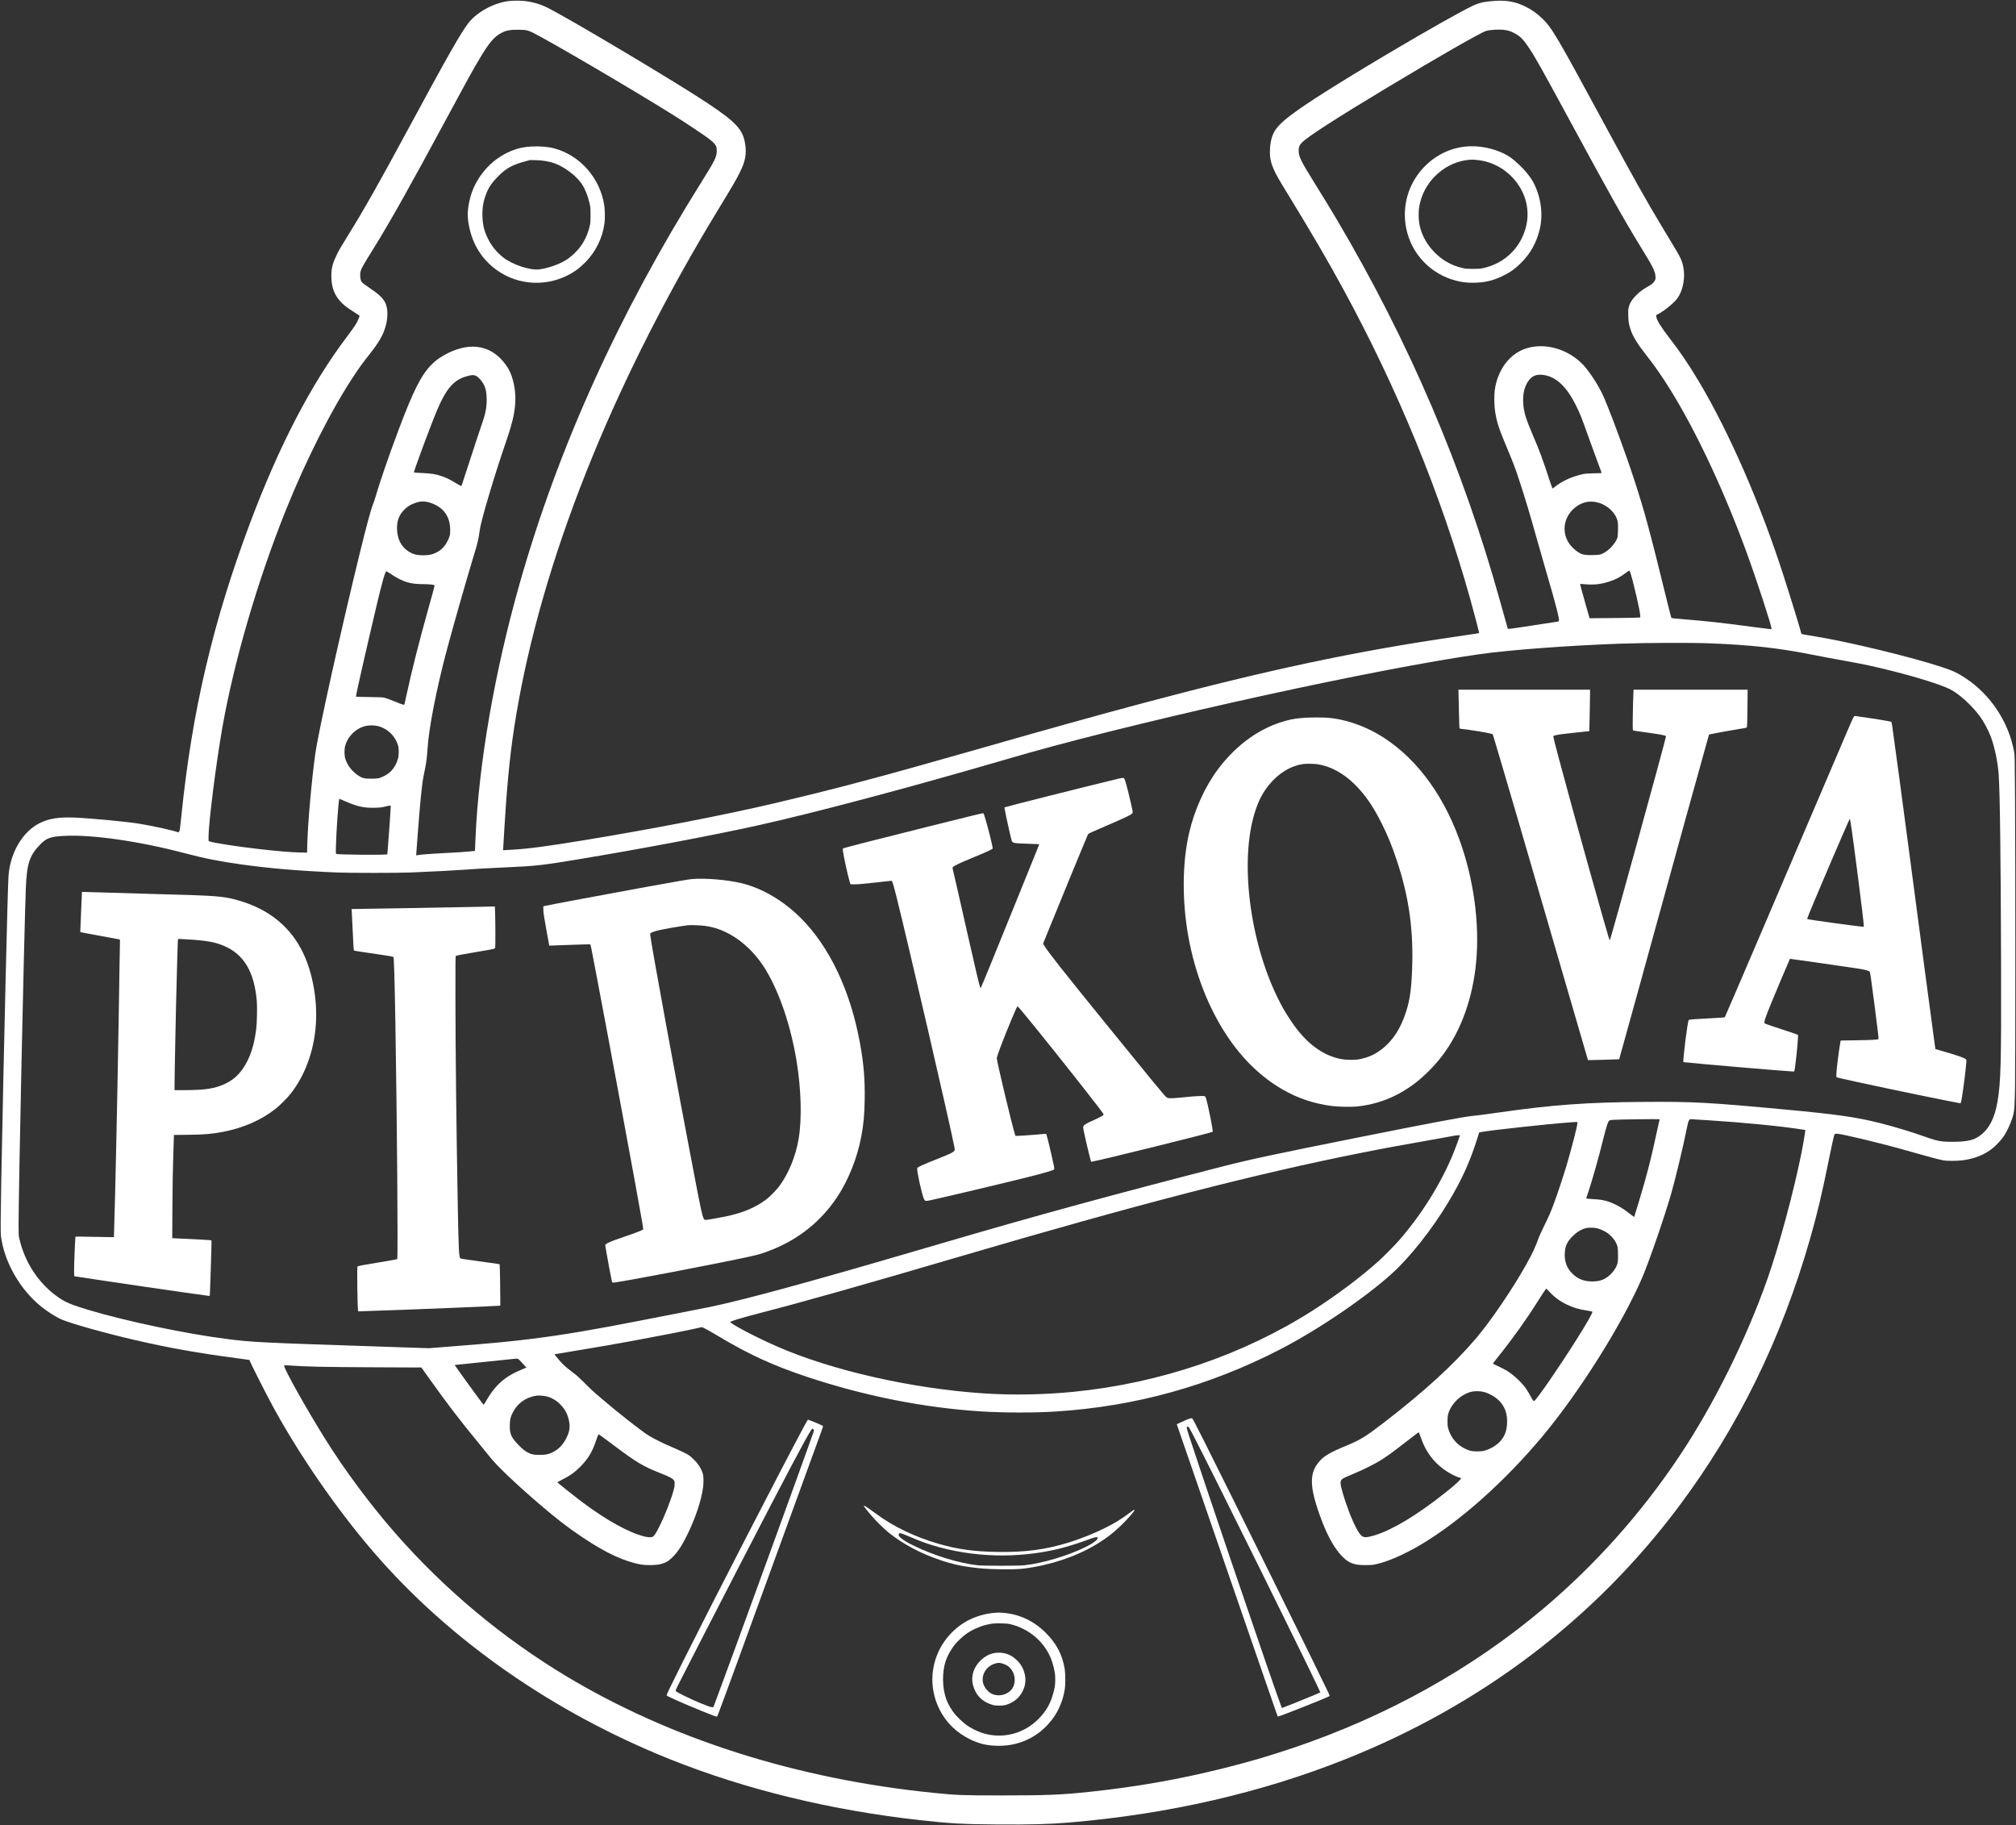
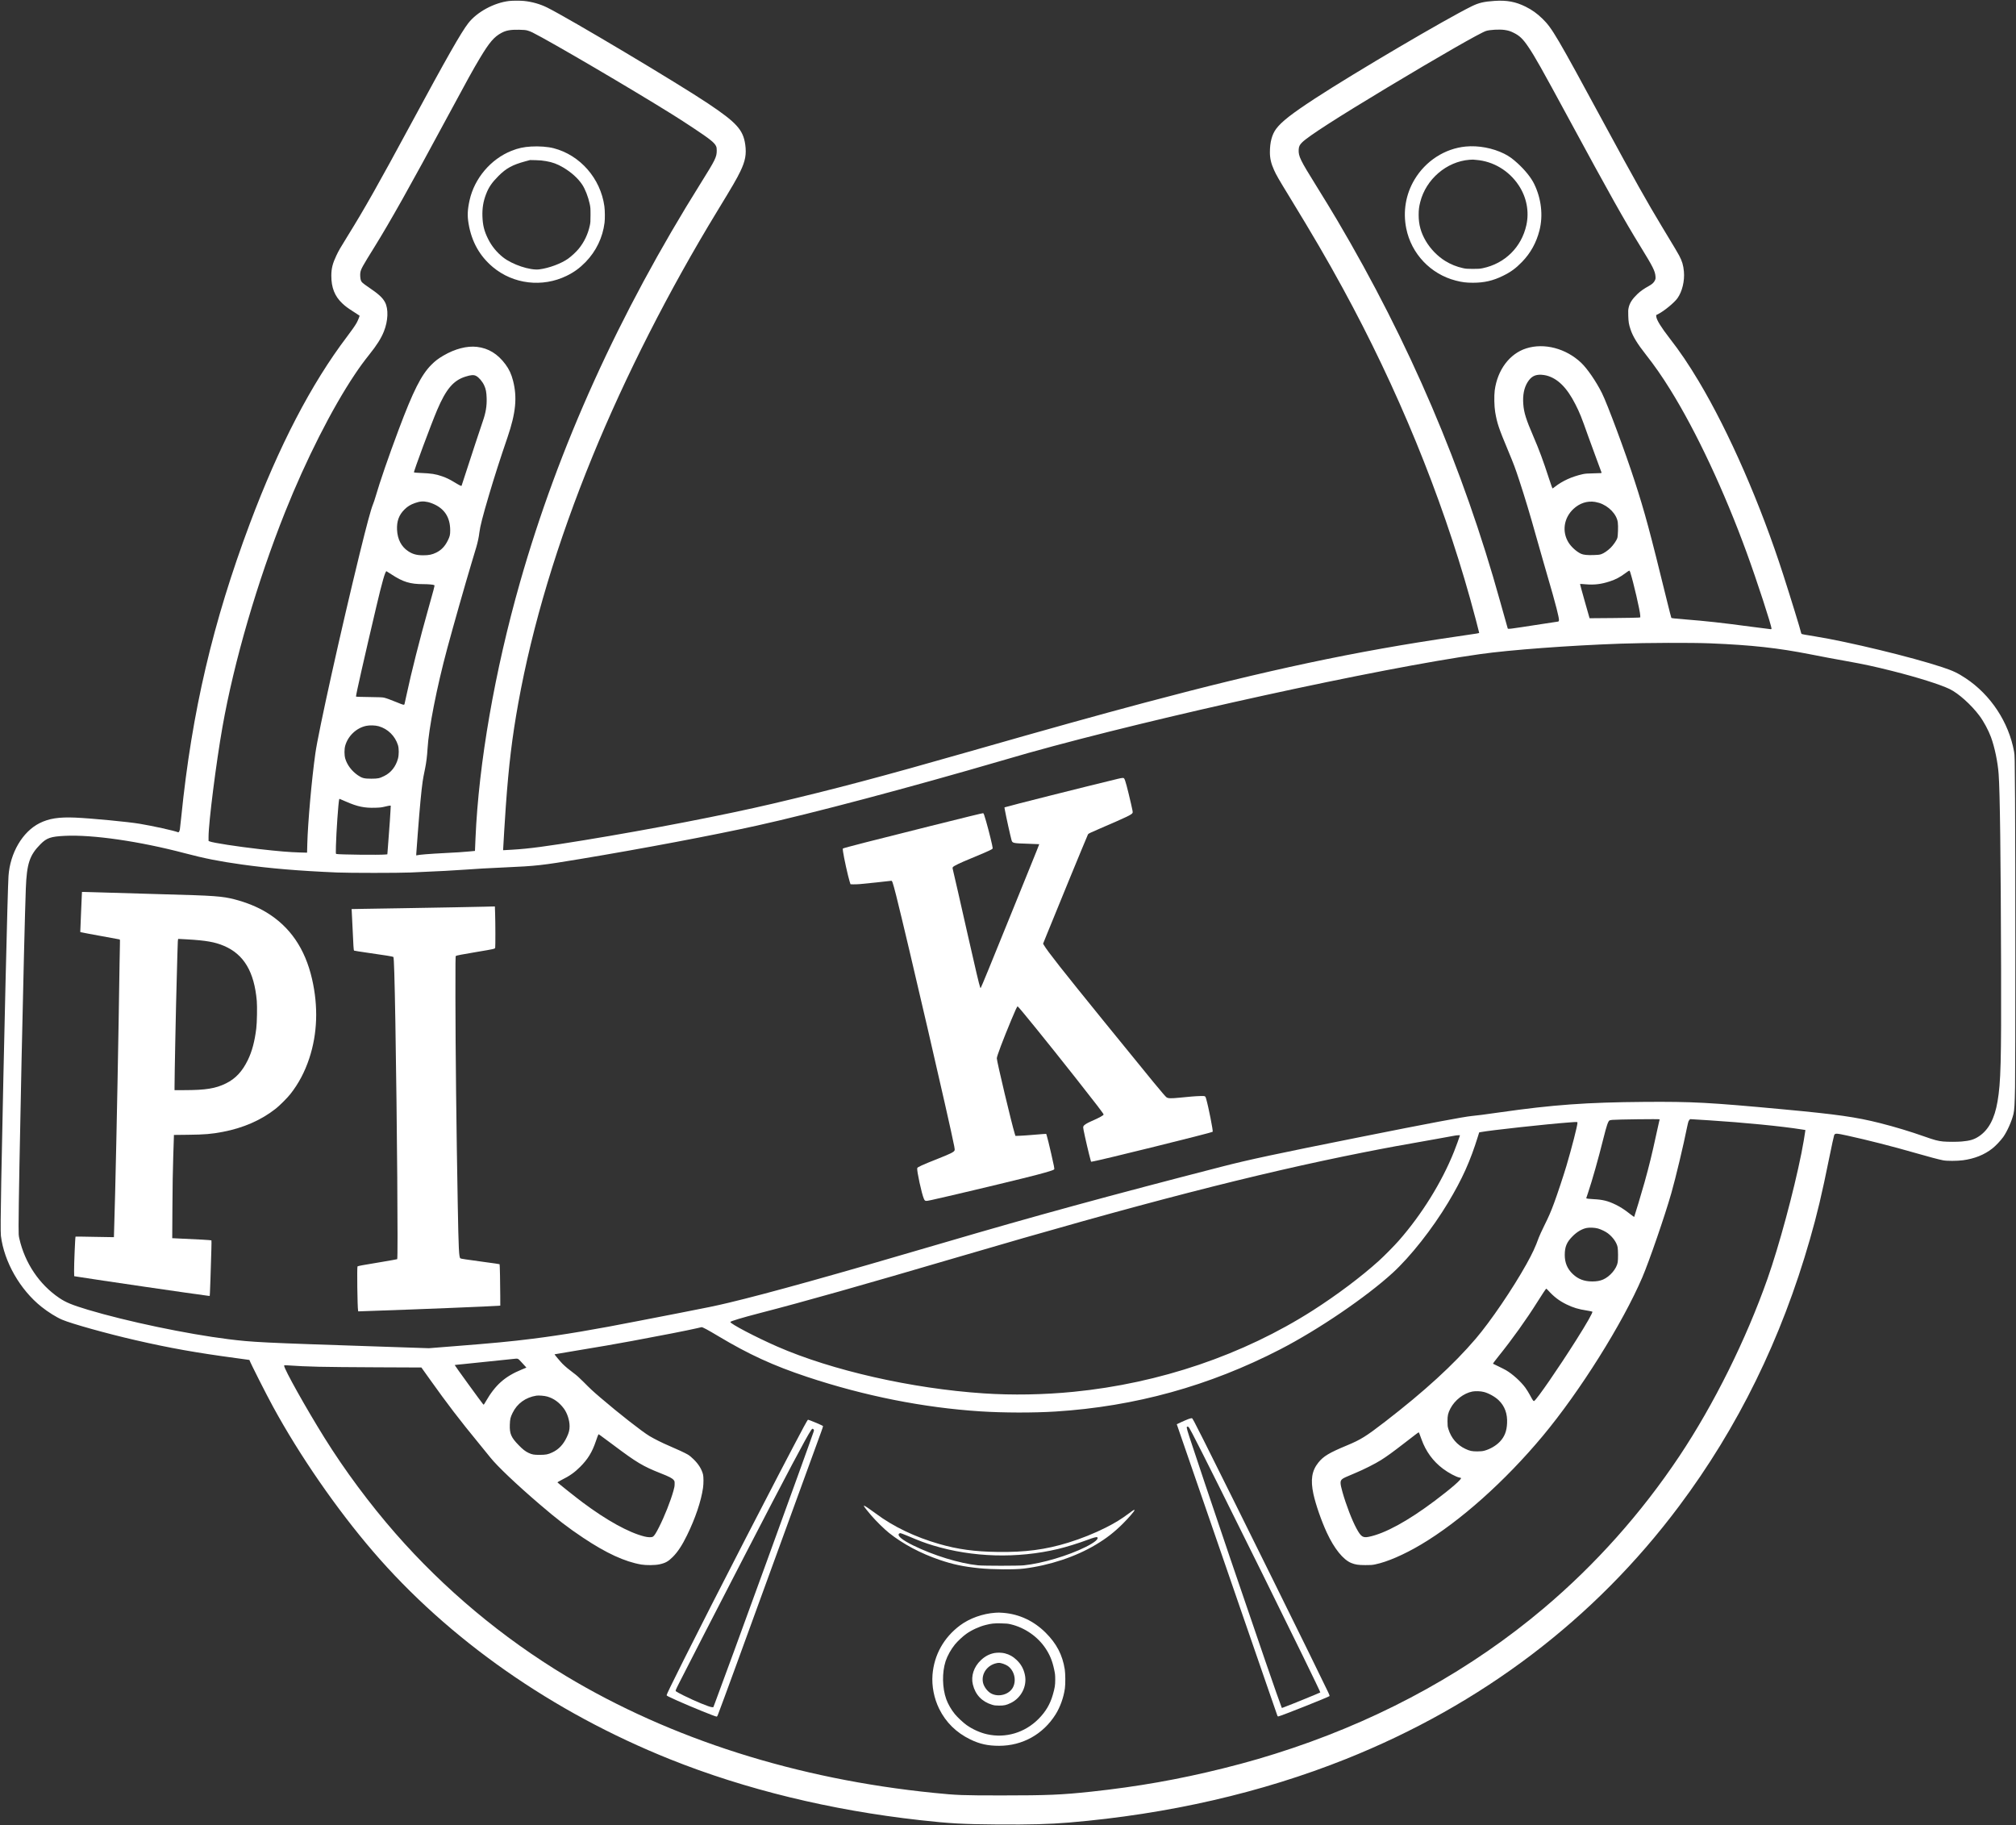
<svg xmlns="http://www.w3.org/2000/svg" data-bbox="2.129 2.148 6394.751 5788.707" viewBox="0 0 6399 5793" data-type="color">
  <rect x="0" y="0" width="6399" height="5793" fill="#333333" stroke="none" />
  <g>
    <path d="M1616.28 3.1c-48.2 5.6-102.1 34.8-129.8 70.3-22.9 29.4-69.1 110.7-183.5 322.6-101.5 188-146.1 267-199.5 353-23.5 37.9-28.7 46.9-35.9 62.2-11.8 24.9-15.9 41.1-15.9 63.8-.1 37.7 10.6 64.9 34.5 87.6 10.1 9.6 17 14.7 37 27.5 9.5 6.1 17.6 11.4 18.1 11.8.8.8-5.8 16.9-9.9 24-5.4 9.2-15.1 23-29.9 42.6-113.6 149.8-216 346.8-308.3 593-117.6 313.6-184.1 597.3-217.7 930-1.9 19.2-4 37.4-4.5 40.4-1.2 6.7-3.5 10.5-5.8 9.6-13.9-5.4-78.1-19.6-121.7-26.9-36.5-6.2-154-17.4-204.6-19.6-52-2.2-83.4 2.7-113.4 17.7-54 27.2-93.4 94.2-98.5 167.8-2.8 40.5-14.5 532.3-23 968-2 104.4-2.4 163.4-1.1 174 10.3 82.7 60.8 171 128.8 225.2 20.5 16.4 47.4 33.2 65.3 40.8 30.2 12.9 141.8 44.1 232.5 64.9 108.6 25 193.8 40.2 320 57.1 23.1 3.1 42 5.7 42.1 5.8 3.2 9.6 53 108.1 75.2 148.7 84.5 155 201.6 324.4 316.7 458.5 240.4 280.1 570 510.7 943.5 660.3 238.8 95.6 509 161.5 792.5 193.1 94.5 10.6 137.1 13 247 13.8 104.1.7 163.9-.9 227.5-6.2 314-26.5 610.2-94.5 878.3-201.6 430.9-172.2 789.1-444.1 1057.1-802.4 187.6-250.7 324.7-530.3 415.6-847.5 23.2-81 37.1-139.3 61.5-259.5 7.5-36.9 14.4-68.6 15.3-70.5 3.2-6.6 5.8-6.5 42.7 1.5 62.3 13.6 142.9 34.1 215.4 55 42.3 12.2 73 20.3 87.6 23.2 12 2.4 44.4 2.3 62.8-.1 36.9-5 67.7-17.2 93.2-37.1 10.7-8.3 26.4-24.9 34.8-36.5 12.7-17.8 27.3-50.7 32.7-73.5 2.9-12.1 4-31 5-85.9 1.2-64.6 1.2-732.9 0-913.6-.9-133.8-1-138.9-3-150-17-93.8-74.2-180.6-153.6-233.2-25.2-16.7-40.3-23.9-74.8-35.3-96.7-32-296.9-80.5-403-97.6-32.5-5.2-42-7-43.2-8-.7-.5-1.5-2.6-1.9-4.7-1.5-8.4-32.2-108.2-56.2-182.7-72.2-224.5-171.5-452-268.1-614-32.2-53.9-59.8-94.7-93.1-137.5-26.2-33.7-40.9-57.4-41.9-68l-.4-4.9 6.3-3.2c18.8-9.5 51.2-36.1 61.3-50.3 15.1-21.2 23.2-54.8 20.5-84.9-1.7-19.7-5.8-33.3-15.1-50.7-5.2-9.7-12-21.1-54.1-90.8-47.4-78.4-89.4-153.2-181.2-322.7-154.5-285.4-167.7-307.9-198.6-338.1-17.4-16.9-32.6-27.8-53.4-38.2-31.7-15.7-59.4-20.9-98.1-18.4-34.4 2.3-50.6 6.1-73.2 17.2-82.2 40.4-370.5 210-496.2 291.9-75.1 49-107.8 74.6-124.7 97.5-13 17.7-19.5 42.3-19.5 73.7 0 19.6 3.8 36 13.3 56.9 7 15.6 14.2 28.2 49.8 86.3 72.7 119 119.1 198.4 168.3 288.7 173.4 317.7 311.8 655 404.1 985 10.2 36.3 28.7 106.2 28.7 108.2 0 1.7 3.5 1.1-76.5 12.8-315.8 46-596.3 105.6-986.5 209.6-155 41.4-292.9 79.8-556 155-277.9 79.5-426.5 118.9-622.5 165-151.8 35.7-386.6 81.3-598 115.9-121.3 19.9-177.2 27.3-228.7 30.3l-29.8 1.7v-2c0-5 6.2-105.6 8.5-137.5 9.5-132.4 20-218.6 39.6-327.5 44.4-246 123.9-510.2 235.4-782.5 104.6-255.6 243.5-528.6 396.5-779.5 48.8-80.1 61.6-102 73.1-126 15.7-32.7 19.6-54.1 15.4-84.5-6.6-46.9-27.4-69.9-118-130.5-95.6-64-442.3-270.7-510.8-304.6-22.2-11-47.8-18.3-73.6-20.9-11.9-1.2-36.3-1.1-46.8.1m57.8 93.7c4.2 1.1 11.4 3.9 16 6.2 58.3 29.2 315.4 180 446.4 261.8 15.4 9.6 43.8 27.9 63 40.7 53.3 35.3 68 47 73.1 57.9 2 4.2 2.4 6.7 2.4 14.5 0 20.4-4.3 29.2-49.6 101.6-261.4 417.3-452.4 839.1-574.9 1269-79.9 280.5-131.1 574.5-141.2 811.6l-1.7 40.6-17.6 1.7c-21.4 2-38.3 3.1-78 5.1-48.7 2.5-82.7 5.2-89.4 7.2-2.1.6-2.5 8.6 3.5-69.7 6.3-83.3 11.4-137 15.5-165 1.5-10.4 3-18.2 7.8-41.5 3.6-17.3 6.4-39.9 7.6-61.3 3.7-65.1 29.3-195.4 62.6-319.2 20.8-76.9 56.7-203.1 77.1-271 6.9-22.8 13.8-45.8 15.3-51 4.4-15.1 8.1-32.4 9.6-46 2.3-19.1 10.7-52.1 30.1-117.5 17.9-60.4 34.9-113.4 59.2-184.5 26.4-77.6 31.2-126.4 17.6-179.7-5.5-21.3-12.3-35.9-24-51.8-24.8-33.4-54-51.3-90.8-55.6-31.4-3.6-69.7 6.3-105.9 27.5-16.7 9.7-26.4 17.1-38.8 29.6-31.8 31.9-57.7 83.4-103.5 205.5-33.1 88.4-59 163.6-73.6 213.5-2.3 8-5.9 18.8-8.1 24-6.7 16.5-19.8 65.1-42.8 158.9-58.9 240.7-130.4 562.8-139.9 630.6-11.7 82.3-24 221.1-25.7 288.4l-.7 27.4-23.1-.6c-32.5-.9-67.8-3.9-128.1-10.7-71.4-8.2-147.1-19.9-158-24.4l-3.5-1.5V2656c0-45.1 24-234.7 44.1-348.5 36.7-207.8 110.6-461.4 199.1-683 65.9-164.9 148.6-328.1 220.9-436 15.9-23.8 28.5-41 46.4-63.5 23.5-29.3 37.3-51.2 45.9-72.7 13.6-33.9 15.1-71.7 3.6-93.2-7.7-14.4-20.4-26-51.7-47.2-19.6-13.3-23.2-16.6-25.1-22.9-1.8-5.9-2.5-18.2-1.3-24.5 2-11 6.7-19.5 44.3-80 51.2-82.6 113.3-193.2 229.8-409.5 66.6-123.6 83.4-154 105.2-190.4 30.4-50.6 45-67.7 68.8-80.4 14.6-7.8 28.5-10.3 55.5-9.8 15.1.3 20.6.8 26.6 2.4m3101.4-1.8c11.9 1.7 18.6 3.8 29 9 18.9 9.3 29.3 19.3 46.4 44.5 21 30.9 40.6 65.8 130.1 231 128.7 237.6 173.4 317.4 227 404.5 38.4 62.3 45.5 76.5 46.7 93.2.5 7 .3 8.2-2.1 13.2-3.3 6.8-8.9 11.8-19.6 17.7-14.9 8.1-26 16-35.7 25.2-16.3 15.6-24.5 28.4-27.8 43.2-1.5 6.5-1.7 10.9-1.2 25.9.6 19.8 1.9 27.3 7.3 43.4 7.2 21.9 21.6 45.4 49.1 80.3 27 34.3 50.6 68.2 76.5 109.9 82.8 133.1 171.8 322.8 243.2 518.7 32.4 88.9 78.6 230.4 78.6 240.9 0 .8-1 1.4-2.3 1.4s-29.3-3.6-62.3-7.9c-96.7-12.9-141.3-17.8-211.7-23.4-31.6-2.6-41-3.6-41.7-4.7-.5-.8-6.6-24.6-13.6-53-54.9-223.7-70.3-280.9-102.6-380.5-29.4-91.1-87-245.9-104-279.8-18.4-36.9-46.4-77.6-65.9-96.2-48.2-45.7-117.2-63.9-174.3-45.8-52.9 16.7-91.6 68.3-100.2 133.6-2.2 16.8-1.5 51.1 1.5 68.5 6.1 35.9 11.3 51.2 41 122.3 18.4 44.2 22.2 54.3 35.4 94.4 17.6 53.3 35.1 111.6 52.6 174.5 5 17.9 15.8 55.9 24.1 84.5 30.1 103.9 34.3 118.5 41.7 147.5 4.6 18.2 7.5 31.8 7.6 35.5q.2 6-2.8 6.3c-1.6.2-26.2 3.9-54.5 8.3-104.9 16.2-104.5 16.2-105.4 13.1-2.8-9.4-14.7-51.6-24-85.3-117-421.8-288.5-823-517.4-1210.4-19.5-32.9-38.5-64.1-66.5-109.2-50.9-81.8-56.5-93.3-55.5-114.4.5-10.1 3-15.3 11.2-23.3 20.1-19.7 111.8-78.6 268.2-172.7 167.4-100.6 297-174.9 315.4-180.7 11.8-3.8 42.4-5.5 58.5-3.2m132.2 1096.6c35.9 8.9 65.7 38.2 92.6 91.2 14.1 27.8 19 39.8 41.2 102.7 5.9 16.5 17.5 48.4 26 71 8.4 22.5 15.5 42 15.9 43.1.7 2.2.6 2.2-24.6 2.7-20.8.4-27 .9-34.8 2.6-34.5 7.7-64.6 21.3-88.5 40.1-3.3 2.5-6.5 5-7.2 5.3-.8.5-4.2-8.8-11.3-30.5-18.8-57.9-31.5-92.1-49.5-133.8-23.6-54.7-30.4-76.3-32.4-103.3-2.2-28.4 2.4-51.5 13.5-69.5 11.2-18 23.6-24.7 43.6-23.8 4.7.3 11.7 1.2 15.5 2.2m-3396.7 1.4c9 4.6 20.3 17.9 26 30.4 5.3 11.6 7.1 21.3 7.7 40.1.8 25.2-2.8 46.7-12.2 73.5-6.7 19.3-37.9 113.7-53.1 161-7.5 23.4-14 43.1-14.3 43.8-.8 1.5-7.2-1.7-24.6-12.3-13.5-8.2-24.4-13.4-37.2-17.8-20.2-7.1-34.5-9.3-67.6-10.6-11.4-.4-21.2-1.2-21.7-1.7-1.8-1.8 54.3-152.9 73.7-198.4 28.2-66.1 51.3-93.4 89.3-105.5 17.9-5.7 26.5-6.3 34-2.5m-152.2 400.6c3.5.8 10.2 3 15 5 36.9 15.2 55.2 43.2 55.2 84.6 0 14.4-1.2 19.4-7.6 32.3-9.1 18.4-20.6 30.5-36.8 38.4-12.8 6.3-23.2 8.5-41.1 8.5-21.1 0-34-3.6-48.5-13.4-21.4-14.5-33.2-37.5-34.7-67.5-1.3-27.3 6-47.1 23.6-64.5 9.9-9.8 19-15.4 33.5-20.5 15.5-5.6 26.3-6.3 41.4-2.9m3704.2-.6c3.6.6 9.4 2 13 3.1 30.3 9.6 55.8 36.2 59.1 61.9 1.6 11.8.6 42.9-1.5 49.7-2.3 7.4-12.6 22.3-21.2 30.8-9.5 9.4-22.2 18-30.4 20.6-5.1 1.6-10.2 2.2-23.5 2.6-20.2.6-32.5-.6-40.1-4.1-14.2-6.5-30.8-21.5-39.7-35.7-21.4-34.4-15.1-77.9 15.6-106.6 19.7-18.4 43.8-26.2 68.7-22.3m111.4 222.7c10.1 31.1 31.6 123.8 31.9 137.7l.2 6.1-6.5.7c-3.6.4-39.8 1-80.5 1.4l-74 .6-15.4-54.1c-8.5-29.8-15.1-54.4-14.9-54.7.3-.2 8.4.2 17.9 1.1 27.3 2.3 48.9-.2 76.4-9.2 18.9-6.1 32.8-13.5 49.8-26.2 6-4.5 11.4-8.1 12.2-8.1.7 0 2 2.1 2.9 4.7m-3931.6 7.5c36.5 23.9 58.9 30.8 101.1 30.8 15 0 31.2 1.4 34.1 3 1.8.9 1.7 1.7-2.1 16.2-2.2 8.4-9.3 34.2-15.9 57.3-26.9 95-55.2 206.9-69.6 275-3.1 14.8-6 28.1-6.5 29.4-1.3 3.2-3.5 2.7-23.4-5.5-21.5-8.8-33.6-13.2-41.5-15.1-5.1-1.2-15.4-1.6-47.7-2-34.4-.4-41.3-.7-41.3-1.9 0-6.5 25.2-117.9 64.5-284.9 18.4-78.4 28.2-112.5 32.2-112.5.3 0 7.5 4.6 16.1 10.2m4185.7 218.7c132.7 5.5 214 14.5 318.5 35 45.2 8.9 75.6 14.6 114.5 21.5 54.7 9.8 88.7 17.1 145 31.3 79.9 20.1 152.2 42.9 182 57.3 27.9 13.5 68.6 50 94.7 85 13.1 17.4 28.4 45.9 36.3 67.4 11.8 32 21.6 79.2 24.4 117.1 4.2 56.2 6.7 255.5 7.8 615 .8 297.9-.9 364.3-11.3 424.5-9.3 54.7-28.3 90.2-59 110.6-15.4 10.2-28.3 14.1-54.4 16.4-14.8 1.3-44.3 1.3-59 0-16.3-1.5-27.7-4.5-59.6-15.8-43.7-15.5-93.2-30.5-141.4-42.7-75.3-19-135.4-27.6-306-43.5-236.3-22-288.2-24.8-442-23.7-182.9 1.4-289.7 9.1-458.5 33.2-50.8 7.2-71.8 10-88.5 11.5-24.8 2.3-138.6 23.7-355 67-267 53.3-353.4 71.8-438 93.6-361.1 93-595.8 157.2-883.5 241.7-347.3 102.1-557.5 160.7-683.5 190.7-41.1 9.8-66.9 15.1-159.5 33.1-51.1 9.9-106.5 20.7-123 23.9-140.3 27.6-243.1 45-338 56.9-68.5 8.7-128.5 14.4-253.1 24.1l-77.1 6.1-167.4-5.6c-362.8-12-392.1-13.4-469.4-23.1-131.6-16.5-321.6-56.3-445.2-93.3-50.4-15.2-70.2-23.3-91.3-37.6-63.1-42.6-109-110.9-126.5-188-2.4-10.4-2.5-12.6-2.5-42 0-113.2 17.5-926.3 23-1070 3.1-78.7 11.9-105.2 46.5-140.1 19.9-20 32.1-24.2 77-26.5 88-4.4 237.4 17.2 381 55.1 63.4 16.7 109.2 25.8 181.5 35.9 89.7 12.5 180.3 20.1 302 25.3 39.7 1.7 194.9 1.7 233.5 0 98-4.3 136-6.3 175.5-9.2 34.7-2.6 68.3-4.5 124.5-7 97.9-4.3 116.9-6.4 237.3-26.5 199.2-33.1 421.2-75.1 561.2-106 176.5-39 483.1-120.3 776.6-206 30.8-9 68.8-20 84.5-24.4 410-114.9 1113.3-268.8 1434.9-314 95.6-13.5 282.5-27.4 446-33.2 82.6-2.9 225.7-3.4 284.5-1M1201.98 2305c29 8.2 52 30.8 61.2 60 3.3 10.7 3.3 30.7 0 42.9-6.9 25.2-22.1 44.5-43.5 55-15.4 7.6-20 8.5-41.2 8.6-22.5 0-29.1-1.7-42.5-10.8-19.7-13.6-34.4-33.1-40.2-53.4-3.1-11-3.1-29.6 0-40.6 8.8-30.9 35.2-56.1 66.2-62.8 11.2-2.5 29.1-2 40 1.1m-103.5 239.3c35.9 15.8 58.3 20.5 92.9 19.4 15.6-.5 19.8-1 30.6-3.6 6.9-1.7 13.8-3.1 15.4-3.1h2.9l-.7 14.7c-.3 8.2-1.3 23.3-2.1 33.8-.7 10.4-2.6 34.7-4 54-1.4 19.2-2.9 38.8-3.3 43.5l-.7 8.5-6 .6c-17.6 1.9-148.9.4-155.9-1.7-1.8-.6-1.9-1.6-1.3-25.3 1.2-45.5 7.6-136.8 10.3-147.8.7-2.6-1.2-3.2 21.9 7m4169.5 1008.3c0 .3-1.1 4.9-2.4 10.2-1.4 5.3-5.7 24.8-9.6 43.2-11.6 54-21.3 93.9-36.1 147-7.8 27.9-31.9 108.3-32.7 109.2-.4.4-6.1-3.6-12.7-8.8-16.9-13.4-30.9-22.6-46-29.9-24.4-11.9-41.2-16.1-70.2-17.5-15.8-.7-23.3-1.8-23.3-3.3 0-.1 2.5-7.6 5.6-16.7 13.4-39.9 32.6-107.7 48.9-173 9.9-39.8 14.9-54.6 19.3-56.9 1-.5 4.8-1.3 8.3-1.7 15.2-1.5 150.9-3.2 150.9-1.8m153.8 2.9c114.2 7.3 234.3 19.1 297.7 29.3l11 1.7-.3 3c-.9 8.9-7.9 48.9-12.2 70.4-24.6 122.7-71 294.3-107.5 398.1-68.1 193.5-170.5 399.6-279.8 563.5-121 181.3-266.4 344.3-430.8 483.1-228.3 192.7-497.8 342.7-796.9 443.6-76.9 25.9-142.1 44.9-221.8 64.7-140 34.8-269.9 57.7-417.2 73.6-94.3 10.1-139.1 12-284 12-126 0-141.8-.6-216-8.1-434.4-43.6-835.4-171.1-1168-371.2-201.7-121.4-386.3-275.9-541-452.7-81.1-92.7-161.1-200.4-225-303-58.1-93.2-128-218.1-128-228.6 0-2.1.2-2.1 9.3-1.5 69.1 4.6 103.2 5.4 285.8 6.3l140.5.6 27.5 38.5c55.2 77.5 94 128.2 154.4 201.7 14.9 18.1 31.7 38.8 37.4 46 21.7 27.2 83.2 85.6 156.2 148.1 55.3 47.5 90.2 74.3 137.9 106.1 73.5 49 132 75.9 184.5 85 15.5 2.6 43.8 2.4 57.4-.6 19.1-4.1 28.2-9.1 42.6-23.5 15.7-15.8 29.4-36.4 44.9-68.1 26.6-54.1 45.1-108.9 51.1-151 2-13.6 1.9-35.4 0-42.9-4.4-16.8-13.9-32.2-29.5-47.6-7-7-13.3-12.1-18.6-15.3-9.2-5.4-33.6-16.8-60.4-28.2-21-8.9-45.3-21.1-61.5-30.7-23.4-14-97.6-72.1-155.2-121.5-25.6-21.9-31.6-27.5-54.3-50.4-13.8-13.9-22-21.2-32.5-28.9-13.8-10.2-24-18.7-34-28.5-5.6-5.5-25.8-29.5-25.3-30.1.2-.1 31.8-5.5 70.3-11.9 80.1-13.2 115.2-19.3 176.5-30.6 86.3-15.9 176.6-33.6 204-40 7.4-1.7 14.4-3.3 15.6-3.6 3-.7 19.8 8.3 54 28.8 96.4 57.7 174 93.3 281.4 129 182.5 60.6 368.7 97.6 550 109.4 73.5 4.7 168 4.9 238.5.5 252.4-16 488.1-81.2 713.4-197.5 121-62.5 272.3-165.4 356.7-242.6 56.5-51.7 126.1-140 176.1-223.4 44.8-74.6 70.1-131.1 94.8-210.7l3.6-11.7 5.2-1c27.7-5.5 208.5-25.3 279.7-30.6 28.3-2.1 27-2.1 27 1.5 0 8.9-17.8 78.4-35 136.5-8.8 29.7-29.3 91.4-39 117.5-10.9 29.3-16.8 42.8-31.5 72.5-7.3 14.8-15 31.5-17 37-10.7 29.8-20.6 51.1-39.3 84.6-43.8 78.6-113.9 181.6-161.1 236.9-70.8 82.8-162.5 166.7-288.1 263.6-60.2 46.4-76.7 56.7-120.5 74.9-56.5 23.5-74.6 34.3-90.8 54.5-20.9 26-25.4 54.8-15.7 99.9 7.3 33.4 25.1 84.7 42.4 122.2 23.6 51 51.9 86.2 77.9 96.7 12.6 5.1 22.6 6.6 44.2 6.6 17.1.1 21.7-.2 31.4-2.2 37.9-7.7 91.5-30.9 145.6-63 123.8-73.5 266.8-201.1 386.5-344.7 118.1-141.7 253.4-357.4 316-503.5 22-51.5 71.5-195.1 92.1-267.4 13.9-48.8 38.6-152.2 49.9-209.1 1.8-8.8 3.9-17.4 4.7-19 2.1-4 4.3-6.5 6-6.5.7 0 26 1.6 56.1 3.5m-788.4 50.2c-1 3.9-12.5 35.4-18.1 49.3-38.6 96.8-102.4 199.6-175.2 282.5-14.3 16.3-46.6 49-63.1 63.9-55.9 50.6-134.1 109.3-210 157.8-221.2 141.2-486 231.2-759.5 258.2-93.8 9.3-194.5 11.1-285 5-227.9-15.1-481.8-72.7-655.5-148.7-67.9-29.7-150.4-73-148.7-78 .8-2.6 37-13.5 93.7-28.2 140.3-36.2 326.1-88.8 631.5-178.5 572.9-168.3 941.6-263.5 1284-331.4 71-14.1 120.3-23.2 233.5-43 26.7-4.7 51.4-9.2 55-10s9.1-1.4 12.3-1.5l5.7-.1zm438.6 293.3c10.2 2.9 24.2 9.7 31.7 15.4 16.1 12.2 28.2 29.6 30.9 44.4 1.6 9.2 1.8 37.9.3 47.2-3.2 20.4-24.6 45.6-46.6 55.1-9.5 4.1-20.9 6.1-34.3 6-25.3 0-44.8-7.4-61.6-23.4-17.4-16.4-25.7-36.1-25.6-60.7 0-26.1 6.2-40.8 25.3-59.8 13.6-13.6 29-22.7 43.9-25.8 9.1-1.9 26.4-1.1 36 1.6m-157.8 196.7c18.6 20.5 35 32.9 58.2 44.3 21.2 10.3 37.8 15.3 64.6 19.4 9 1.5 16.9 3.1 17.4 3.6 2.1 2.1-17.8 37.2-51.8 90.9-57.1 90.2-123.8 186.9-132.8 192.5-2.3 1.4-4.2-1.1-13-17.7-4-7.6-10.9-18.6-15.2-24.5-14.6-19.8-40.4-43.1-61.2-55.3-4.4-2.5-15.3-8.1-24.4-12.4s-16.7-8-16.9-8.2c-.7-.5 5.3-8.6 17.8-24.2 42.7-52.9 87.8-116 122.1-170.6 16.3-26 28-43.5 29.1-43.5.5 0 3.2 2.6 6.1 5.7m-3258.9 227.7c5.8 6.2 11.7 12.7 13.1 14.3l2.5 2.9-14.2 5.8c-54.5 22.4-84.4 49-115.2 102.4-5.6 9.7-6 10.1-7.6 8.5-4.6-5-91.2-124.3-90.6-124.9.2-.3 12.3-1.6 26.8-2.9 22.1-2.1 131.7-13.4 158.4-16.4 16.8-1.8 14.7-2.6 26.8 10.3m3055.2 94.6c15.5 4.1 35.2 15.2 46.6 26.2 19.2 18.5 28.1 42.8 26.6 72.8-1.2 25.6-8 42.9-22.9 58.6-12.1 12.8-30.9 23.7-48.8 28.6-7 1.8-11.1 2.2-23 2.3-17 0-23.6-1.4-37.9-8.1-26.2-12.3-45-34.3-53.7-62.9-2.5-8.1-2.7-10.6-2.8-24.5-.1-18.3 1.6-25.7 9.1-40.4 14-26.9 42.3-48.8 69.9-54.1 10.3-1.9 26.2-1.3 36.9 1.5m-2973.2 14.5c20.7 6 37.9 18.5 52.5 38 10.7 14.4 18.2 37.3 18.2 55.9 0 12.2-2.1 20.5-8.5 34.2-11.2 24.1-26.1 39.8-46.7 49.3-13.6 6.3-19.8 7.5-39.3 7.6-18.9 0-23.8-.8-35.4-6.1-10.2-4.7-18.8-11.3-31.6-24.6-24.1-24.6-29.2-36.5-28.2-65.1.6-17.8 1.9-23.2 8.7-37.2 14.5-30 41.3-49.4 75.5-54.9 7.6-1.2 26.1.3 34.8 2.9m2768.7 119.2c1.2 3.2 4 10.7 6.2 16.8 13.7 38.2 36.5 69.4 68.1 93.1 17.3 13 41.8 26.1 52.4 28 2.1.4 4.1.9 4.5 1.1 4.6 2.6-30.4 33.1-83.1 72.7-85.6 64.3-158 103.8-209.3 114.2-19 3.8-24.9-.2-39.2-26.6-14.1-25.9-33.2-75.6-44.4-115.5-7.7-27.5-7.9-35-1.1-40.8 4.2-3.6 9.9-6.3 42.4-19.8 25.8-10.7 62.1-29 80.3-40.4 19.3-12.1 37.6-25.4 75.1-54.4 34.4-26.6 44.2-34.1 45.3-34.1.4 0 1.6 2.6 2.8 5.7m-2557.7 35.6c72.6 54.5 92.8 66.5 147.6 88.2 28.5 11.2 37.8 16 42.6 22 2.8 3.5 3 4.2 2.9 12.3 0 6.9-.8 11.5-3.8 22-9.2 32.7-28.2 80.7-45.7 115.2-9.4 18.7-15.1 27.6-19.3 30.1-4.5 2.7-15.3 2.5-27.5-.6-49.8-12.6-119.2-50.9-196-108.3-19-14.1-78.5-61.5-79.6-63.2-.3-.5 5.4-3.9 12.6-7.6 26.3-13.1 41.6-23.9 59.5-41.8 24.6-24.7 38-46.6 49.8-81.4 3-8.8 6.1-17.4 7-19.1l1.7-3.1 6 4.1c3.3 2.2 22.3 16.3 42.2 31.2" fill="#ffffff" data-color="1" />
    <path d="M1685.78 465.1c-23.4 1.3-41.3 5.2-62.3 13.6-65.6 26.2-117.4 87.2-132.9 156.5-6.7 30.1-7.6 49.4-3.2 75 9.7 57.2 35.2 102.5 77.1 137.6 64.9 54.3 157.2 65.2 234 27.7 23.4-11.4 41.4-24.5 60.1-43.6 33.4-34.3 54.5-78 60.3-124.9 1.6-12.4 1.3-39.2-.5-52.2-12.1-88.3-76.9-162.5-160.9-184.3-18.6-4.8-46-6.9-71.7-5.4m47.2 46.3c21 3.6 35.9 9.1 54.4 20 25.9 15.3 46.9 34.2 60.4 54.3 9.5 14.1 19.2 39 24 61.3 2.4 11.5 2.6 14.4 2.6 35.5s-.3 24.3-2.3 33.5c-5.8 27.2-17.8 52.3-34.9 73.3-7.7 9.6-23.3 24.1-33.8 31.6-22.2 15.8-61.2 30.3-91.9 34.1-29.1 3.6-85.3-15.1-114.8-38.3-19.8-15.7-35.8-35.2-47.1-57.7-12.7-25.4-17.3-43.8-18.3-72.5-.8-25.8 2.6-46.8 11.4-69.9 8.4-22.2 18.5-36.9 39.7-58.2 24.8-24.7 44.3-35.3 85.6-46.5l14.5-3.9 18 .4c13.3.3 21.8 1.1 32.5 3" fill="#ffffff" data-color="1" />
    <path d="M4652.28 465.1c-66.4 6.4-127.2 45.7-162.6 105.1-27.7 46.4-36.9 101.1-26.1 154.8 16.1 80.5 77.4 145 156.9 165.5 20.4 5.3 33.3 6.9 55 6.9 35.5 0 63.4-6.4 95-21.9 24.8-12.1 40.8-23.8 60.5-44.1 27.3-28.1 45.6-61.3 55.5-100.3 12-47.5 5.8-100.9-17-147.6-9.7-19.8-29-43.8-52.2-65-16.4-15-27.2-22.7-42.4-30.4-36.5-18.3-82.4-26.9-122.6-23m33.1 42.4c54.2 4.2 104 33.9 135 80.5 25.2 37.8 34 83.5 24.5 126.5-15.5 70.1-68.1 122-138.4 136.7-9.4 1.9-13.9 2.3-31.5 2.2-17.5 0-22-.3-31-2.3-20.2-4.3-39.3-12.1-56.8-22.9-24.5-15.2-46.6-38-61.6-63.4-15.6-26.6-22.6-52-22.6-82.2 0-16.8 1.1-25.8 5-41.4 18.3-72.4 83.5-128.4 156.3-134.1 5.1-.4 10.1-.6 11.2-.5 1.1.2 5.5.6 9.9.9" fill="#ffffff" data-color="1" />
-     <path d="M4629.58 2202.7c.3 7.6.9 35.1 1.4 61.1s1.2 47.7 1.5 48.1c.2.5 3.3 1.1 6.7 1.5 30.1 3.4 82.7 12 93.6 15.3l5.3 1.7 3.4 11c16.2 52.5 115 390.3 241.5 826.1 31.5 108.3 57.3 197.1 57.4 197.2.5.5 98.5-2.3 99.1-2.8.3-.4 26.4-94.6 58.1-209.5 123-447.1 199.9-725 220.7-798.4l6.4-22.5 4.9-1.3c7.1-1.8 71.9-13.6 91.9-16.7 23.8-3.6 22.8-3.3 23.8-8 .4-2.2 1.1-29.3 1.4-60.3l.5-56.2h-362l-.6 11.2c-1.5 27.4-2.8 114.5-1.8 116.5 1.3 2.4 2.5 2.6 45.2 8.3 29.4 3.9 51.8 7.8 57.5 10 2.4.9 2.7 1.4 2.1 4.3-4.5 22.9-174 638-177.6 644.6-.9 1.8-3.3-5.8-20.5-65.7-53.7-187.2-158.1-567.7-158.8-578.7-.2-3.8-.1-3.9 4.3-5.2 8.5-2.6 27.9-5.2 68.6-9.4 22.5-2.3 41-4.2 41-4.3.3-.2 2.4-105.8 2.4-118.9V2189h-417.8z" fill="#ffffff" data-color="1" />
-     <path d="M5884.68 2274.3c-3 4.6-7.8 15.1-19 41.2-22.3 52.2-175.1 409.7-281.9 659.5-59.4 138.9-108.5 253-109.1 253.6-.7.6-18.1 1.9-45.1 3.3-52.4 2.6-67.7 3.9-69.3 5.4-3.8 3.8-20 133.7-16.7 133.7.5 0 4.5.4 8.9 1 30.4 3.7 327.3 29 341.1 29 .7 0 1.5-.7 1.8-1.6 2.3-6 10-74.6 11.2-100.1l.7-14.3-5.5-2.4c-3-1.4-19-6.8-35.4-12.1-33.3-10.7-60.5-20-64.7-22.2q-3.2-1.6 2.1-17.3c5.9-17.5 23.7-61.3 51.2-126 14.4-33.8 26.3-61.6 26.4-61.7.4-.5 203.4 28.6 220.9 31.6 19.5 3.4 29.6 6.2 32.1 9 1.9 2.1 3.9 16.1 15.5 105.6 11 85.5 13.6 107.4 12.5 108.5-1.9 1.9-23.5 3.1-71.3 3.8l-48.5.7-1.3 7c-4.5 24.1-12 84.1-12.5 100.3-.2 6.5 0 8.5 1.2 9.2 2 1.3 15.5 4.4 66.5 15.5 107.6 23.5 291.1 61.3 324.3 66.9 1.4.2 2.6-.3 3.2-1.5 2.7-4.9 14.5-91.9 17.5-128.5q.7-8.1-2.2-10.1c-6.5-4.6-29.3-12.4-72.4-24.8l-23.7-6.9-4.6-33c-6.4-45.9-44.5-332.6-76.1-573.1-21.7-165-50.2-376.8-56.3-418.8-1-7-2.3-13.2-2.8-13.7-1.4-1.3-60.5-11-100.4-16.4-6.3-.9-12.7-1.8-14.2-2.1-1.9-.3-3 .2-4.1 1.8m-10.6 336.3c8.1 49.6 41.9 314.3 41.9 328.5 0 2.6-.2 2.6-4.7 2.2-25.6-2.5-169.6-22.3-173.7-23.9-1.1-.4-1.5-1.3-1-2.8 4.4-14.8 133.8-317.5 135.1-316.2.3.2 1.3 5.7 2.4 12.2" fill="#ffffff" data-color="1" />
-     <path d="M4141.48 2278.1c-21.4 1.3-38.1 3.8-56 8.4-82.6 21-159.4 75-218.8 154.1-41.7 55.5-75.2 129.1-92.2 202.6-21.9 94.2-22.9 214.8-2.9 327.3 20.9 117.7 64.3 229.1 123.7 318 49.9 74.6 108.2 130.6 176.7 170 47.3 27.2 97.3 44 153.4 51.6 19.7 2.6 60 3.7 78.7 2 67.2-6.1 129.5-30.5 185.5-72.7 30.6-23.1 63.7-56.3 88.4-88.9 58.9-77.5 96.7-181.9 107.4-296.3 11.7-124.2-8-266.9-54.1-392.2-55.7-151.5-146.6-268.2-259.3-333-49.9-28.6-108.6-47.5-159-51-16.6-1.1-52.4-1.1-71.5.1m40.3 147.5c40.6 6 80.8 27.5 116.6 62.4 33.8 32.9 59.8 70.4 87.5 126 19.2 38.6 32.6 71.2 47.6 116.5 39.2 117.6 53.8 223.2 48.5 351-2.9 69.5-8.7 103.3-25.2 147.5-19.7 52.6-51 91.8-92.1 115.2-16.2 9.3-37.6 16.3-57.2 18.9-13 1.7-40.3.6-53-2.1-51.7-11-96.8-41.9-138.3-94.9-10.5-13.3-30.8-43.7-40.2-60.1-105.4-184.1-146.2-468.4-91-634 11.2-33.8 23.2-56.3 42.9-80.8 30.2-37.4 69.8-61.2 110.6-66.5 8.2-1.1 33.7-.6 43.3.9" fill="#ffffff" data-color="1" />
    <path d="M3546.98 2472.2c-101.7 24.5-347.5 86.4-356.3 89.7l-2.5 1 1.8 9.8c3.7 20.3 16.7 79.1 20.7 93.6 2.7 9.8 4.5 10.2 53.1 11.7 19.1.7 34.8 1.3 34.9 1.4.2.2-12.1 30.8-27.3 68.2-15.1 37.3-40.4 99.6-56.1 138.4-70.7 174.6-100.6 247.7-102.3 249.4-.6.6-1.3 0-1.8-1.5-3-7.8-14.9-58-39.3-166.2-20.4-90.8-45.7-201.5-47.4-207.8-1.3-4.9-1.3-5.6.3-7.9 2.7-3.7 23.8-13.9 58.2-27.9 31.1-12.7 58.4-24.6 64.6-28.3 1.9-1.1 3.4-2.6 3.4-3.4 0-5.4-12.2-55.3-21-85.7-6.1-21.4-7.7-25.7-9.7-25.7-2.8 0-52.4 12.1-166.8 40.7-179.2 44.7-276.1 69.6-278 71.4-.6.6-.4 4.1.4 9.7 2.9 20.4 15.4 77.1 20.9 94.8l2.8 8.9 8.4.3c4.7.2 14.6-.2 22-.8 13.4-1 93.1-9.6 98.2-10.4 2.4-.5 2.8 0 5.1 5.8 1.4 3.4 6.4 21.5 11.1 40.2 36.9 147 170.5 724 184.5 796.6 1.6 8.5 1.8 11.3.9 13.3-2.3 5.1-12.7 10.3-50.3 25.2-52.2 20.7-67.3 27.5-68.1 30.9-1.9 7.5 14.4 82.6 21.1 97.1 3.7 8.2 4.5 8.3 24.8 3.9 48.7-10.7 207.8-48.4 289.2-68.6 68.3-16.9 96.6-25.1 99.6-28.6 1.3-1.6-.5-10.8-9.7-50.9-7.4-32-10.7-45.1-13.5-54.9l-2.1-6.8-11.1.6c-6.2.4-21.1 1.6-33.2 2.7s-29 2.2-37.7 2.6l-15.6.6-2.2-6.9c-9.9-31.9-57-229.8-57-239.5 0-6.5 19-56.9 45.9-121.6 13.3-32.1 18.7-43.6 20.3-43.1 3.3 1.1 92.6 111.3 183.4 226.3 62.5 79.1 89.4 114.3 89.4 116.8 0 2.7-13.7 10.3-38.5 21.1-15 6.6-23.4 11.9-25.4 16.1-1.2 2.5-1.2 4.1.3 12 4 21 17.6 79.3 22.3 95.4l1.5 5.3 4.4-.6c20.3-2.7 378.6-91.4 381.6-94.4 2-2-13.3-79.1-20.6-104.3-2.8-9.6-2.5-9.4-17.8-9.2-7.3.1-20.5.9-29.3 1.7s-25.9 2.5-38 3.6c-27.6 2.7-36 2.4-41-1.4-6.5-5-40.2-45.9-197-239.1-133.9-164.9-180.9-224.6-191.9-243.7l-2.7-4.6 10.1-25.1c20.5-51.5 129.4-316 132.5-322.1 1.1-2.1 8.1-5.5 38.2-18.4 89.1-38.4 100.7-44 103.4-50 .8-1.7-.3-8.2-5.1-28.7-12.3-52.9-18.1-74.3-21.5-79.6-2-3.1-5.7-2.9-21.5.9" fill="#ffffff" data-color="1" />
-     <path d="M2196.28 2790.1c-11.9 1.1-43.6 6.5-144.8 24.9-138.3 25.2-315.5 58.4-324 60.8l-3 .9.1 8.9c.2 11.9 2.1 24.3 11.1 73.8l7.7 41.9 17.6-.6c9.6-.4 38.8-1.4 64.8-2.3 28.5-1.1 47.6-1.4 48.1-.8.9 1 2.8 10.4 18.1 90.9 41.8 219.2 133.9 716.5 147 793.8 2.5 14.7 3 19 2 20.2-1.7 2.1-27.8 12.1-60 23-41.7 14.2-53.3 19-57.8 23.7l-2.3 2.5 4.1 23.9c4.2 25.1 13.8 75.8 16.6 88.1 1.5 6.9 1.8 7.3 4.3 7.3 16.3 0 345.4-62.9 439.1-84 24.7-5.5 37.5-9.5 62.1-19.1 88.5-34.8 160.1-92.4 211.3-170.3 34.9-53 62.2-121.5 75-188.1 7.7-40.2 10.7-71.7 11.3-121.3.9-64.1-3.4-113.8-15.2-178.3-30.3-165.3-96-304.2-187-395.4-55.4-55.4-121.9-94.8-187.7-111-44.9-11.1-116.7-17.1-158.5-13.4m43.2 148.8c24.1 3.6 42.6 9.3 64 19.6 50.8 24.6 96 67.4 128.5 122 43.6 73.2 78.1 176.2 96.5 287.5 14.7 89.5 17.2 183.9 6.4 247-9.4 55.2-31.3 108.8-60.9 149.2-8.9 12.2-30.3 34-41.5 42.5-35.5 26.7-75 43.1-132 54.9-26 5.3-57.2 10.5-61.3 10.2-3.3-.3-4-.8-5.9-4.8-4.4-9-8.9-29.6-28.7-132.6-53.2-276.2-139.5-746.8-140.6-766.9-.1-1.7-.2-3.6-.1-4.2.2-2.2 9.7-6.2 21.9-9.4 17.7-4.6 70.1-13.8 98.2-17.3 8.3-1 43 .4 55.5 2.3" fill="#ffffff" data-color="1" />
    <path d="M259.58 2843.2c-.4 6.8-1.3 28.7-2.1 48.8s-1.7 43.1-2.1 51.2l-.6 14.8 2.3.9c1.3.4 13 2.7 25.9 5 45.2 8.1 94.5 17.2 96.3 17.7 1.8.6 1.8 1.7 1.3 19.7-.3 10.6-.8 36.5-1.1 57.7-3.1 218-9.4 544.8-14 727-1.9 76-3.7 140.4-3.9 140.7-.1.1-27.4-.3-60.7-1-33.2-.7-60.7-1.1-61.1-.8-1.2 1-4.9 89.3-4.6 108.1l.3 17.5 10.5 1.7c47.9 7.9 388.7 57.7 413.6 60.4l6.1.6.7-10.3c.6-9.4 2.1-54.6 4.5-136.4.5-16 .6-29.3.2-29.7-.3-.4-13.6-1.4-29.6-2.3-33.3-1.8-88.9-4.5-92.4-4.5h-2.4l.6-99.3c.4-68 1.2-118.2 2.6-159.7 1.1-33.3 2.1-62.4 2.1-64.6v-4.2l44.8-.5c53.2-.6 74.6-2.4 110.7-9.3 65.6-12.6 121.9-37.4 168-73.8 12.8-10.2 35.9-33.3 46.1-46.1 26.1-33 45.9-70.4 60.1-113.4 25.9-78.5 28.9-164.3 8.7-252.1-22.2-96.3-69.8-165.7-144.7-211.2-28.7-17.4-63.1-31.4-101.1-41.3-39-10-64.7-11.9-220.1-16-70.7-1.9-183.9-5.2-220.5-6.5-15.1-.5-31.2-1-35.6-1h-8.2zm334.8 138.3c59.4 3.4 87.8 8.4 116.3 20.5 63.4 26.9 96.3 82.1 104.4 174.9 1.6 18.1.6 69.3-1.6 87.1-5 41.1-13.5 73-26.6 100-17.7 36.5-39 59.4-69.4 74.5-32.8 16.3-64.7 21.5-132.7 21.5h-30.8v-9.8c0-36.9 4.5-260.9 7-344.2.5-17.9 1.4-51.6 2-75 1.2-45.5 1.5-51 3.2-51 .6 0 13.3.7 28.2 1.5" fill="#ffffff" data-color="1" />
    <path d="M1540.48 2877.7c-10.6.4-162 3.3-257.5 4.8-50.9.8-109.3 1.7-129.7 2.1l-37.3.7.5 7.1c.3 3.9 1.5 27.8 2.6 53.1 2.4 55.3 3.4 70.4 4.6 71.6.4.4 20 3.6 43.3 6.9 55.4 7.8 80.2 11.9 81.7 13.3 1.9 1.9 3.8 65.9 6.3 208.2 5.3 310.1 8.7 748.1 5.8 751-.3.3-21.7 4.2-47.4 8.5-25.8 4.4-53.9 9.2-62.4 10.6-8.5 1.5-15.8 3.2-16.2 3.8-2 2.9-.3 130.1 1.8 139.9l.6 2.9 16.7-.6c9.1-.4 30.6-1.1 47.6-1.7 113.6-3.7 368.4-14.1 381.3-15.5l5.2-.5-.1-30.7c-.1-39.8-1.3-100-2.1-100.7-.3-.4-20.3-3.3-44.5-6.5-62.1-8.4-78.4-10.9-80-12.1-4.5-3.8-5.7-27-8.3-169.9-4.4-240.8-7.2-489.8-7.4-657.3-.1-111.2.1-131.9 1.3-132.6 2.5-1.6 20.8-5.1 65.6-12.6 56.4-9.4 58.3-9.9 59.3-13.3.9-3.5.8-79.1-.2-108.5l-.8-22.7-12.2.2c-6.6.1-14.8.3-18.1.5" fill="#ffffff" data-color="1" />
    <path d="M3772.48 4503.8c-4.4 1.6-14.6 6-22.7 9.7l-14.6 6.8 8.8 25.6c4.8 14.1 37.7 109.3 73 211.6s89.1 258.2 119.5 346.5 68.7 199 85 246c16.4 47 30.7 88.3 31.8 91.8 2.1 6 2.3 6.3 4.9 5.8 9.8-2 158.8-61.2 162.1-64.5.4-.4-1.4-5.4-4.1-11.2-29.3-62.3-307.1-624.5-396-801.4-31.2-62.1-35-69-37.2-69.3-1.4-.1-6.1 1.1-10.5 2.6m12.7 47.2c50.5 95.7 407.7 818.4 405.6 820.6-1.5 1.4-95.3 39.7-114.6 46.7l-7.3 2.7-1.4-3.3c-7.5-18.2-75.3-214.6-163.7-474.7-51.7-152.3-116.4-344.6-128.8-383.3-9.8-30.7-10-32.2-4.2-31.5 2.2.3 4.2 3.4 14.4 22.8" fill="#ffffff" data-color="1" />
    <path d="M2551.78 4527.7c-74.1 138.4-289.1 555.8-381.1 739.8-42 84.1-54.7 110.3-54.7 112.8 0 1.9 6.9 5.4 34.5 17.7 45.8 20.4 116.9 49.2 123.5 50.2 2.3.3 2.8-.5 6.8-11.2 16.1-42.1 65.4-177.1 207.4-567.5 61.6-169.4 114.9-315.8 118.5-325.3 3.6-9.6 6.1-17.7 5.7-18.2-2.4-2.2-44.9-20-47.7-20-.7 0-6.5 9.8-12.9 21.7m31.1 9.7c1 1.2 1 2.5-.4 6.8-13.5 40.9-279.8 773.3-313.3 861.3l-5 13-4.4-.1c-8.3-.3-54.1-19.2-90.8-37.5-11.9-6-22.5-11.7-23.5-12.9-1.9-2.1-1.9-2.2 11.2-28.3 24.9-49.4 116.9-228.3 207.6-403.7 134.4-259.9 194.5-373.4 209.9-396.3 4.1-6 5.4-6.3 8.7-2.3" fill="#ffffff" data-color="1" />
    <path d="M2741.98 4779.8c0 1.6 11.7 16.6 23.1 29.7 16.6 19.2 41.6 43.7 56.9 55.9 44 35.1 100.3 65.1 160.8 85.6 42.3 14.4 75.1 21.3 125.7 26.4 41.5 4.2 112.3 4.8 141.5 1.1 81.7-10.1 164.6-37.6 228.5-76 33.7-20.2 58.4-39.4 85.6-66.5 18.4-18.4 36.9-39.8 36.9-42.7 0-2.7-2.9-1-17.5 9.9-25.6 19-43.4 30-73.5 45.2-36.4 18.4-77.9 35-118.9 47.7-72.7 22.4-137.1 30.9-225.1 29.6-72.3-1-126.4-8.4-184.7-25.2-76.9-22.1-146-55.2-201.3-96.6-16.8-12.5-35-24.9-36.7-24.9-.7 0-1.3.4-1.3.8m139.7 95.2c37.4 15.9 53.5 22 80.1 30.1 125.2 38 266.6 42.1 396.2 11.3 26.6-6.3 66.2-18.6 94-29.1 18.3-6.9 28.8-9.7 30.7-8.2 5.8 4.9-7.8 16.4-36.3 30.7-55.6 27.8-137.9 52.3-196.4 58.4-17.4 1.8-127.3 1.8-145.5 0-58.3-5.9-141.8-31.5-206-63.2-35.1-17.4-50.9-30.4-45-37 1-1.1 3-2 4.4-2s12.1 4.1 23.8 9" fill="#ffffff" data-color="1" />
    <path d="M3158.98 5118.7c-39.9 2.8-81.5 17.7-111.5 40-51.8 38.6-82.5 93.6-87.6 156.8-2.8 35.8 4.8 74.8 21.1 108 21.2 43.1 54.5 75.8 99.1 97.4 29.9 14.5 55.5 20.1 91.3 20.1 73.9 0 139.5-36.4 179.1-99.5 14.6-23.2 25.6-53.8 29.6-82.5 2-13.8 1.7-46.8-.4-60.5-7.2-45.9-25.9-81.8-60.7-116.5-37.5-37.3-83.5-58.9-134.4-63-12.4-1-15.9-1-25.6-.3m49 36.6c44.5 10.5 85.5 38.8 110.5 76.2 13.9 20.8 21.8 40.1 27.6 67.7 2.9 13.7 3.3 17 3.3 31.8 0 18.1-1.2 25.7-7.8 48.7-8.5 29.5-22.6 53.2-45.1 75.9-43.5 43.9-104.2 62-163.4 48.8-21.7-4.8-46.5-16-65-29.2-10.7-7.6-29.2-24.9-37.4-35-11.5-14.2-21.5-31.5-27.1-47-12.9-36-13.7-84.8-2.1-120.8 5.6-17 17.1-37.7 29.5-52.9 8.5-10.4 25.3-26.1 36-33.7 17.5-12.4 41-23.2 62-28.4 17.8-4.5 26-5.4 48-5 17.5.4 22 .8 31 2.9" fill="#ffffff" data-color="1" />
    <path d="M3156.68 5246.5c-16.5 3.2-30.3 10.4-43.3 22.8-22.4 21.2-32 50.3-25.4 77.2 7.8 32.3 28.8 54.5 60.7 64.1 7.5 2.3 10.7 2.7 22.3 2.8 16.3.1 23.1-1.4 37.5-8.4 33.3-16.2 52.1-53.6 44.7-89-4-19.2-12.4-34.3-26.5-47.6-11.8-11.1-22.1-16.9-37.3-20.9-8.6-2.3-23.4-2.7-32.7-1m27.4 34.1c4.1 1.3 10.2 4.1 13.5 6.2 21.4 13.9 29.6 45.1 17.9 68.3-11.8 23.1-45.4 32.7-69.5 19.8-11.8-6.3-23.1-21.5-25.9-34.7-5.8-27.9 13.5-55.3 43.4-61.5 7.8-1.6 9.7-1.4 20.6 1.9" fill="#ffffff" data-color="1" />
  </g>
</svg>